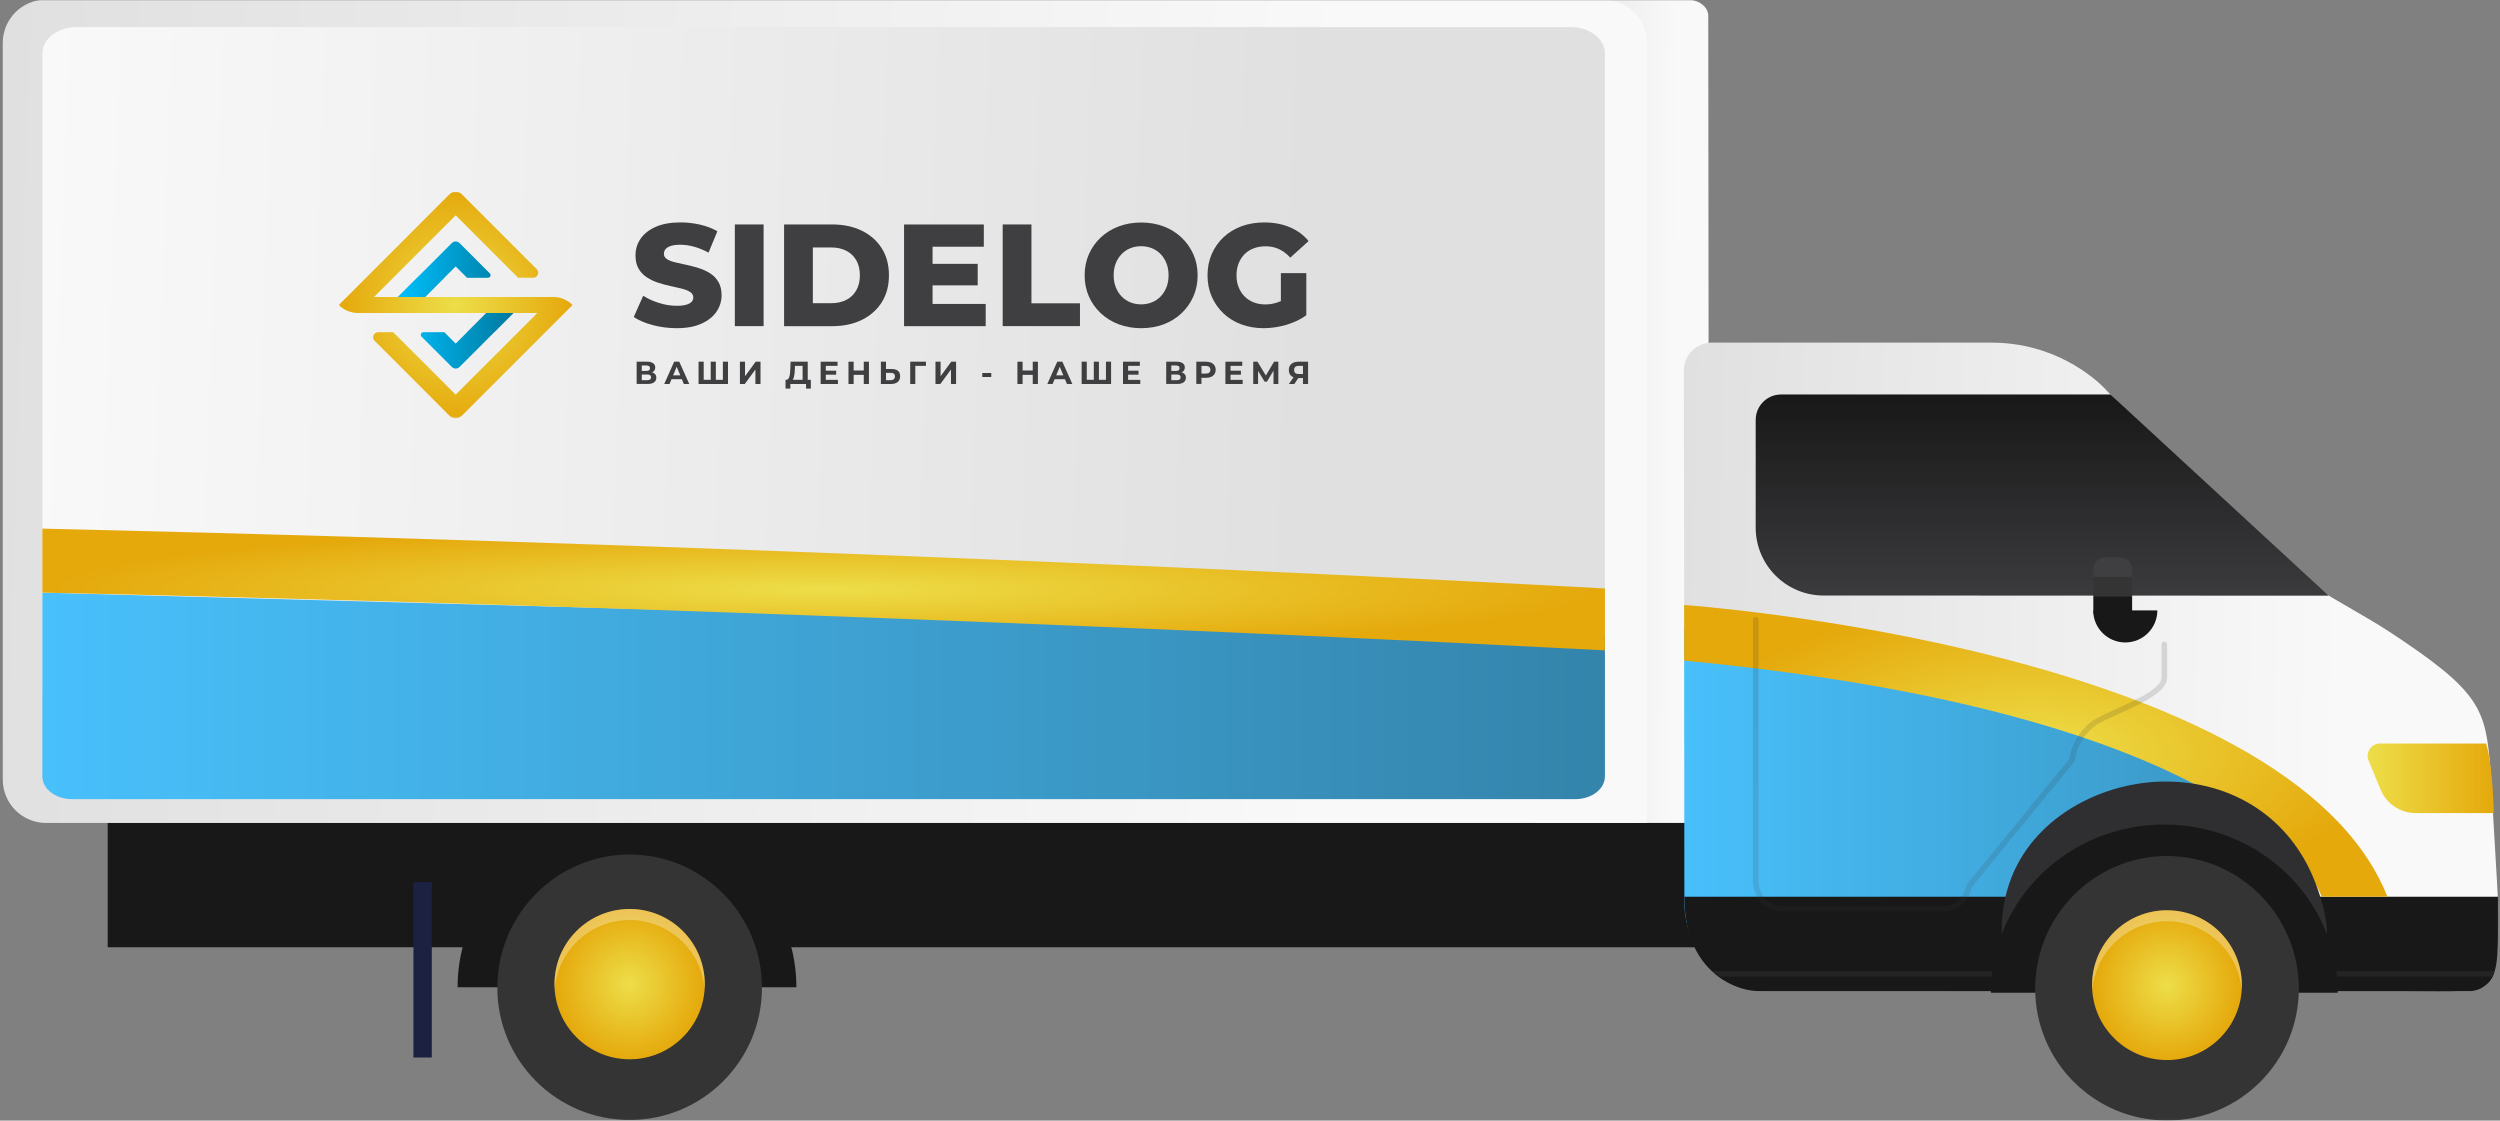
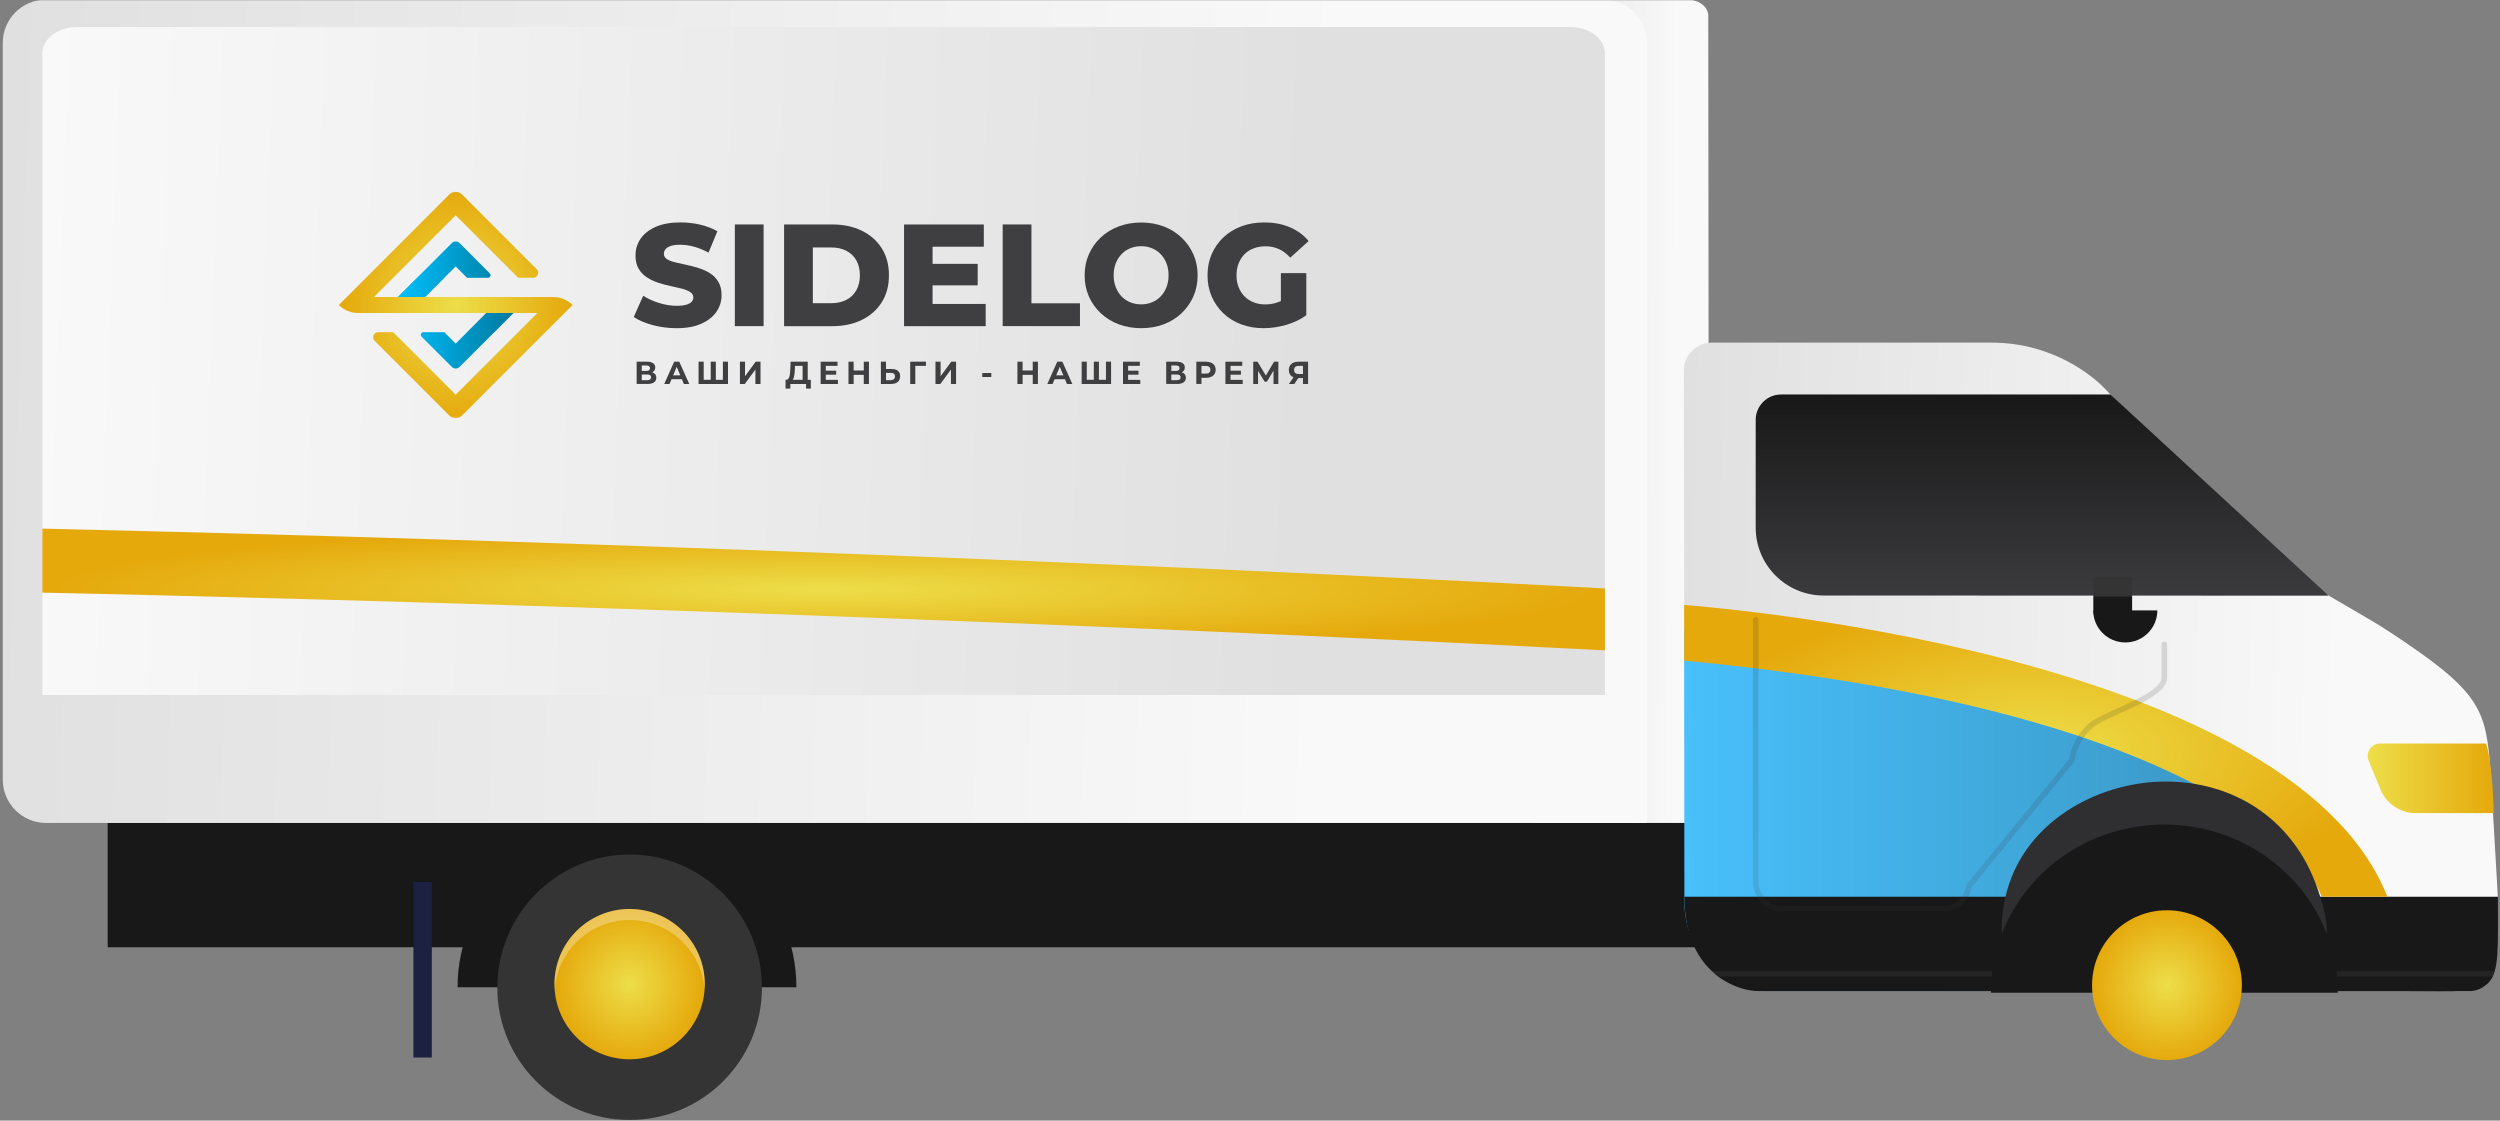
<svg xmlns="http://www.w3.org/2000/svg" width="1343" height="602" viewBox="0 0 1343 602" fill="none">
  <rect x="0" y="0" width="1343" height="602" fill="#808080" stroke="none" />
  <mask id="mask0_15_158" style="mask-type:luminance" maskUnits="userSpaceOnUse" x="0" y="0" width="1343" height="602">
    <path d="M1342.48 0H0V601.93H1342.48V0Z" fill="white" />
  </mask>
  <g mask="url(#mask0_15_158)">
    <path d="M863.83 -0.224H906.339C912.598 -0.224 917.657 3.657 917.678 8.473L917.962 294.778C917.962 315.504 918.003 442.095 911.5 442.095H824.207L863.83 -0.224Z" fill="url(#paint0_linear_15_158)" />
    <path d="M943.179 442.095H57.85V508.866H943.179V442.095Z" fill="#181818" />
    <path d="M884.699 442.095H24.77C11.907 442.095 1.483 431.671 1.483 418.809V23.063C1.483 10.2 11.907 -0.224 24.77 -0.224H861.412C874.275 -0.224 884.699 10.2 884.699 23.063V442.095Z" fill="url(#paint1_linear_15_158)" />
    <path d="M232.477 173.896C231.848 173.815 231.197 173.774 230.547 173.774C227.54 173.774 224.715 174.932 222.663 177.269V174.282H214.495V209.74H222.643V200.048H222.663V197.264C224.634 199.458 227.398 200.556 230.547 200.556C230.974 200.556 231.421 200.535 231.848 200.515C238.553 200.027 243.552 195.638 243.552 187.185C243.531 178.996 238.716 174.628 232.477 173.896ZM229.043 193.464C225.162 193.464 222.663 191.513 222.663 187.185C222.663 182.898 225.162 180.947 229.043 180.947C232.884 180.947 235.383 182.898 235.383 187.185C235.383 191.513 232.884 193.464 229.043 193.464Z" fill="white" />
-     <path d="M318.633 173.794C310.525 173.794 304.084 178.183 304.084 187.165C304.084 196.187 310.505 200.576 318.633 200.576C326.7 200.576 333.121 196.187 333.121 187.144C333.121 178.183 326.679 173.794 318.633 173.794ZM318.633 193.423C314.752 193.423 312.253 191.493 312.253 187.144C312.253 182.857 314.752 180.927 318.633 180.927C322.453 180.927 324.952 182.857 324.952 187.144C324.952 191.493 322.453 193.423 318.633 193.423Z" fill="white" />
    <path d="M378.332 193.464V174.302H370.164V200.108H383.717L392.251 180.683V200.108H400.42V174.302H386.744L378.332 193.464Z" fill="white" />
    <path d="M362.097 186.901C363.702 185.722 364.515 183.914 364.515 181.679C364.515 177.391 361.467 174.302 355.737 174.302H337.042V200.108H356.773C362.503 200.108 365.551 197.02 365.551 192.732C365.551 190.091 364.311 188.079 362.097 186.901ZM345.17 180.5H354.294C355.696 180.5 356.57 181.069 356.57 182.349C356.57 183.589 355.696 184.097 354.294 184.097H345.17V180.5ZM355.127 193.708H345.17V189.989H355.127C356.468 189.989 357.403 190.558 357.403 191.798C357.403 193.078 356.468 193.708 355.127 193.708Z" fill="white" />
    <path d="M456.665 174.302L449.959 183.345H446.505V174.302H438.336V200.108H446.505V190.436H451.158L456.665 200.108H465.504L457.213 185.499L465.504 174.302H456.665Z" fill="white" />
    <path d="M480.804 173.774C472.676 173.774 466.235 178.163 466.235 187.165C466.235 196.207 472.676 200.596 480.804 200.596C488.871 200.596 495.313 196.207 495.313 187.165C495.313 178.184 488.871 173.774 480.804 173.774ZM480.804 193.464C476.923 193.464 474.424 191.513 474.424 187.185C474.424 182.898 476.923 180.947 480.804 180.947C484.645 180.947 487.144 182.898 487.144 187.185C487.144 191.513 484.645 193.464 480.804 193.464Z" fill="white" />
    <path d="M520.834 173.937V169.466H513.682V173.937C504.477 174.851 498.604 179.301 498.604 187.124C498.604 195.089 504.477 199.539 513.682 200.454V204.985H520.834V200.454C529.978 199.539 536.622 195.089 536.622 187.124C536.622 179.301 529.978 174.851 520.834 173.937ZM513.682 193.261C509.333 192.692 506.773 190.965 506.773 187.124C506.773 183.385 509.333 181.699 513.682 181.15V193.261ZM520.834 193.261V181.15C525.122 181.719 527.682 183.406 527.682 187.124C527.682 190.944 525.122 192.692 520.834 193.261Z" fill="white" />
    <path d="M424.255 182.776C424.255 186.941 413.526 186.921 413.526 182.776V174.302H405.357V184.787C405.357 195.78 423.604 193.281 424.255 191.371V200.108H432.423V174.302H424.255V182.776Z" fill="white" />
    <path d="M189.461 174.384H211.243V181.516H197.609V200.088H189.461V174.384Z" fill="white" />
    <path d="M275.494 174.384L260.803 204.599C259.076 208.155 255.459 210.431 251.497 210.431H246.783V203.299L250.704 203.36C253.386 203.4 255.357 200.759 255.357 198.077L243.836 174.384H253L259.665 189.725L266.289 174.384H275.494Z" fill="white" />
    <path d="M282.931 190.213C282.931 193.525 284.821 193.992 288.377 193.992C291.079 193.992 293.518 193.545 293.518 191.879C293.518 190.071 291.384 189.705 289.149 189.705H286.04V184.097H289.149C291.384 184.097 293.01 183.609 293.01 181.983C293.01 180.52 291.222 179.951 288.479 179.951C284.963 179.951 283.439 180.459 283.439 182.674H275.799C275.799 176.964 280.371 173.876 288.479 173.876C296.119 173.876 300.65 176.781 300.65 180.906C300.65 184.747 298.618 186.779 295.265 186.779C298.699 186.779 301.686 188.567 301.686 193.22C301.686 197.894 296.037 200.596 288.397 200.596C280.31 200.596 275.311 197.447 275.311 190.213H282.931Z" fill="white" />
    <path d="M310.586 128.624V143.863C310.586 146.546 313.167 148.476 315.747 147.744L379.795 129.172C383.818 127.994 388.167 128.928 391.377 131.611L409.645 146.911C412.368 149.187 416.492 147.257 416.492 143.721V128.644C416.492 126.836 415.903 125.088 414.786 123.645L392.475 94.69C388.837 89.976 382.376 88.533 377.093 91.256L313.35 124.072C311.643 124.946 310.586 126.714 310.586 128.624Z" fill="#FFDD00" />
    <path d="M862.164 373.354V28.691C862.164 20.889 853.914 14.549 843.734 14.549H41.208C31.028 14.549 22.758 20.889 22.758 28.712V373.354H862.164Z" fill="url(#paint2_linear_15_158)" />
    <mask id="mask1_15_158" style="mask-type:luminance" maskUnits="userSpaceOnUse" x="182" y="103" width="522" height="122">
      <path d="M703.315 103H182V224.69H703.315V103Z" fill="white" />
    </mask>
    <g mask="url(#mask1_15_158)">
      <path d="M223.958 149.318H238.586L228.356 159.548H213.728L223.958 149.318Z" fill="#94B0BD" />
      <path d="M261.213 168.155H275.841L265.611 178.384H250.983L257.917 171.463L261.213 168.155Z" fill="#94B0BD" />
      <path d="M261.213 168.155L257.917 171.451L250.996 178.372L244.797 184.57L238.687 178.46H227.456C226.214 178.46 225.58 179.969 226.468 180.856L242.731 197.12C243.872 198.26 245.735 198.26 246.876 197.12L275.853 168.142H261.213V168.155ZM246.863 130.57C245.722 129.43 243.859 129.43 242.718 130.57L223.97 149.318L213.741 159.548H228.356L244.784 143.12L250.882 149.217H262.113C263.355 149.217 263.989 147.708 263.101 146.821L246.863 130.57Z" fill="url(#paint3_linear_15_158)" />
      <path d="M307.569 163.845L248.093 223.321C246.268 225.146 243.301 225.146 241.463 223.321L201.217 183.062C199.518 181.363 200.723 178.473 203.118 178.473H211.244L244.784 212.014L288.644 168.155H241.007H192.369C188.477 168.155 184.751 166.608 182 163.858L241.476 104.369C243.301 102.544 246.268 102.544 248.106 104.369L288.352 144.615C290.051 146.314 288.846 149.204 286.451 149.204H278.325L244.784 115.676L200.913 159.548H297.187C301.091 159.548 304.818 161.094 307.569 163.845Z" fill="url(#paint4_radial_15_158)" />
      <path d="M342.01 206.279V194.3H347.587C348.981 194.3 350.059 194.566 350.832 195.099C351.605 195.631 351.998 196.404 351.998 197.393C351.998 198.382 351.631 199.13 350.908 199.675C350.173 200.22 349.21 200.486 348.005 200.486L348.335 199.764C349.679 199.764 350.731 200.03 351.466 200.562C352.201 201.095 352.581 201.88 352.581 202.895C352.581 203.909 352.189 204.771 351.39 205.366C350.591 205.962 349.438 206.266 347.929 206.266H342.01V206.279ZM344.76 199.257H347.346C347.955 199.257 348.411 199.13 348.715 198.889C349.019 198.648 349.172 198.28 349.172 197.799C349.172 197.317 349.019 196.962 348.715 196.709C348.411 196.468 347.955 196.341 347.346 196.341H344.76V199.257ZM344.76 204.226H347.803C348.436 204.226 348.931 204.099 349.26 203.845C349.59 203.592 349.755 203.211 349.755 202.679C349.755 202.147 349.59 201.804 349.26 201.564C348.931 201.323 348.449 201.196 347.803 201.196H344.76V204.226Z" fill="#3F3E40" />
      <path d="M356.828 206.279L362.165 194.3H364.903L370.265 206.279H367.362L362.976 195.707H364.066L359.667 206.279H356.828ZM359.49 203.718L360.225 201.614H366.386L367.134 203.718H359.49Z" fill="#3F3E40" />
      <path d="M382.421 204.023L381.8 204.657V194.3H384.55V204.657L383.904 204.023H388.974L388.328 204.657V194.3H391.079V206.279H375.272V194.3H378.022V204.657L377.389 204.023H382.421Z" fill="#3F3E40" />
      <path d="M397.48 206.279V194.3H400.231V202.109L405.948 194.3H408.546V206.279H405.808V198.496L400.091 206.279H397.48Z" fill="#3F3E40" />
      <path d="M421.995 208.764V204.023H435.584V208.764H433.024V206.279H424.569V208.764H421.995ZM431.16 205.05V196.557H427.053L427.002 198.306C426.964 199.041 426.914 199.751 426.863 200.41C426.8 201.069 426.711 201.678 426.584 202.21C426.457 202.755 426.293 203.212 426.102 203.592C425.9 203.972 425.659 204.238 425.355 204.39L422.388 204.01C422.794 204.01 423.136 203.883 423.402 203.579C423.669 203.288 423.884 202.869 424.049 202.324C424.214 201.779 424.328 201.145 424.404 200.41C424.48 199.675 424.531 198.889 424.569 198.027L424.708 194.275H433.911V205.024H431.16V205.05Z" fill="#3F3E40" />
      <path d="M443.621 204.061H450.136V206.279H440.857V194.3H449.921V196.531H443.621V204.061ZM443.418 199.13H449.186V201.285H443.418V199.13Z" fill="#3F3E40" />
      <path d="M458.579 206.279H455.802V194.3H458.579V206.279ZM464.219 201.373H458.363V199.028H464.219V201.373ZM464.017 194.3H466.793V206.279H464.017V194.3Z" fill="#3F3E40" />
      <path d="M479.012 198.23C480.457 198.23 481.573 198.547 482.371 199.193C483.157 199.84 483.55 200.803 483.55 202.096C483.55 203.465 483.119 204.504 482.245 205.214C481.37 205.924 480.166 206.279 478.619 206.279H473.207V194.3H475.957V198.23H479.012ZM478.467 204.226C479.177 204.226 479.735 204.048 480.14 203.693C480.546 203.338 480.762 202.831 480.762 202.159C480.762 201.487 480.559 201.018 480.153 200.727C479.748 200.435 479.19 200.296 478.467 200.296H475.97V204.226H478.467Z" fill="#3F3E40" />
      <path d="M488.963 206.279V194.3H497.418V196.557H491.067L491.701 195.923V206.279H488.963Z" fill="#3F3E40" />
      <path d="M502.539 206.279V194.3H505.29V202.109L511.007 194.3H513.605V206.279H510.867V198.496L505.15 206.279H502.539Z" fill="#3F3E40" />
      <path d="M527.676 202.527V200.385H532.518V202.527H527.676Z" fill="#3F3E40" />
      <path d="M549.339 206.279H546.563V194.3H549.339V206.279ZM554.992 201.373H549.136V199.028H554.992V201.373ZM554.79 194.3H557.566V206.279H554.79V194.3Z" fill="#3F3E40" />
      <path d="M562.624 206.279L567.96 194.3H570.698L576.06 206.279H573.157L568.771 195.707H569.862L565.463 206.279H562.624ZM565.286 203.718L566.021 201.614H572.181L572.929 203.718H565.286Z" fill="#3F3E40" />
      <path d="M588.217 204.023L587.595 204.657V194.3H590.346V204.657L589.7 204.023H594.77L594.124 204.657V194.3H596.874V206.279H581.067V194.3H583.818V204.657L583.184 204.023H588.217Z" fill="#3F3E40" />
      <path d="M606.039 204.061H612.554V206.279H603.276V194.3H612.326V196.531H606.026V204.061H606.039ZM605.836 199.13H611.604V201.285H605.836V199.13Z" fill="#3F3E40" />
      <path d="M626.485 206.279V194.3H632.063C633.457 194.3 634.535 194.566 635.308 195.099C636.081 195.631 636.474 196.404 636.474 197.393C636.474 198.382 636.107 199.13 635.384 199.675C634.649 200.22 633.685 200.486 632.481 200.486L632.811 199.764C634.155 199.764 635.207 200.03 635.942 200.562C636.677 201.095 637.057 201.88 637.057 202.895C637.057 203.909 636.664 204.771 635.866 205.366C635.067 205.962 633.914 206.266 632.405 206.266H626.485V206.279ZM629.236 199.257H631.822C632.431 199.257 632.887 199.13 633.191 198.889C633.495 198.648 633.647 198.28 633.647 197.799C633.647 197.317 633.495 196.962 633.191 196.709C632.887 196.468 632.431 196.341 631.822 196.341H629.236V199.257ZM629.236 204.226H632.278C632.912 204.226 633.407 204.099 633.736 203.845C634.066 203.592 634.231 203.211 634.231 202.679C634.231 202.147 634.066 201.804 633.736 201.564C633.407 201.323 632.925 201.196 632.278 201.196H629.236V204.226Z" fill="#3F3E40" />
      <path d="M642.66 206.279V194.3H647.845C648.922 194.3 649.835 194.478 650.621 194.82C651.394 195.162 651.99 195.669 652.421 196.316C652.839 196.962 653.054 197.735 653.054 198.648C653.054 199.561 652.839 200.309 652.421 200.955C652.002 201.602 651.394 202.109 650.621 202.451C649.847 202.793 648.922 202.971 647.845 202.971H644.194L645.423 201.716V206.266H642.66V206.279ZM645.423 202.033L644.194 200.714H647.68C648.529 200.714 649.176 200.537 649.594 200.169C650.012 199.802 650.228 199.295 650.228 198.648C650.228 198.002 650.012 197.469 649.594 197.114C649.176 196.759 648.529 196.569 647.68 196.569H644.194L645.423 195.251V202.033Z" fill="#3F3E40" />
      <path d="M661.053 204.061H667.568V206.279H658.29V194.3H667.34V196.531H661.04V204.061H661.053ZM660.85 199.13H666.618V201.285H660.85V199.13Z" fill="#3F3E40" />
      <path d="M673.235 206.279V194.3H675.529L680.625 202.755H679.408L684.428 194.3H686.722V206.279H684.136V198.293H684.618L680.599 205.024H679.357L675.25 198.293H675.833V206.279H673.235Z" fill="#3F3E40" />
      <path d="M699.968 206.279V202.502L700.653 203.097H697.37C696.33 203.097 695.43 202.933 694.683 202.59C693.935 202.248 693.352 201.754 692.959 201.107C692.566 200.461 692.363 199.687 692.363 198.775C692.363 197.862 692.578 197.038 693.009 196.366C693.44 195.695 694.036 195.188 694.809 194.833C695.582 194.478 696.495 194.3 697.547 194.3H702.719V206.279H699.968ZM692.388 206.279L695.367 201.982H698.168L695.316 206.279H692.388ZM699.968 201.602V195.834L700.653 196.557H697.611C696.825 196.557 696.216 196.734 695.811 197.102C695.392 197.469 695.19 198.014 695.19 198.724C695.19 199.434 695.392 199.954 695.785 200.334C696.178 200.714 696.774 200.904 697.547 200.904H700.666L699.968 201.602Z" fill="#3F3E40" />
      <path d="M363.473 176.3C358.996 176.3 354.696 175.734 350.555 174.619C346.414 173.504 343.052 172.053 340.451 170.284L345.529 158.888C347.971 160.445 350.803 161.737 353.988 162.745C357.191 163.754 360.376 164.267 363.544 164.267C365.685 164.267 367.384 164.072 368.693 163.683C369.985 163.294 370.94 162.781 371.542 162.126C372.144 161.471 372.445 160.71 372.445 159.825C372.445 158.569 371.878 157.596 370.728 156.853C369.578 156.127 368.109 155.525 366.286 155.065C364.464 154.605 362.446 154.127 360.235 153.667C358.023 153.207 355.811 152.606 353.599 151.88C351.387 151.154 349.369 150.199 347.547 149.031C345.724 147.863 344.237 146.323 343.105 144.43C341.955 142.537 341.388 140.13 341.388 137.21C341.388 133.936 342.291 130.963 344.078 128.309C345.865 125.655 348.573 123.531 352.147 121.903C355.74 120.293 360.217 119.479 365.561 119.479C369.153 119.479 372.675 119.886 376.125 120.682C379.576 121.496 382.673 122.664 385.38 124.239L380.62 135.706C378.019 134.308 375.435 133.246 372.887 132.538C370.339 131.831 367.861 131.477 365.472 131.477C363.331 131.477 361.615 131.689 360.323 132.131C359.031 132.574 358.093 133.158 357.509 133.883C356.943 134.609 356.642 135.441 356.642 136.378C356.642 137.582 357.208 138.52 358.323 139.227C359.438 139.935 360.925 140.502 362.765 140.944C364.605 141.386 366.64 141.846 368.852 142.307C371.064 142.767 373.276 143.368 375.488 144.058C377.7 144.766 379.718 145.704 381.54 146.872C383.363 148.04 384.832 149.58 385.947 151.473C387.061 153.366 387.628 155.755 387.628 158.604C387.628 161.772 386.725 164.709 384.938 167.382C383.151 170.054 380.461 172.213 376.904 173.823C373.365 175.486 368.888 176.3 363.473 176.3Z" fill="#3F3E40" />
      <path d="M394.759 175.203V120.576H410.207V175.203H394.759Z" fill="#3F3E40" />
      <path d="M421.214 175.203V120.576H447.033C453.067 120.576 458.376 121.691 462.959 123.938C467.542 126.168 471.117 129.318 473.683 133.388C476.248 137.458 477.54 142.289 477.54 147.898C477.54 153.508 476.248 158.286 473.683 162.374C471.099 166.461 467.524 169.611 462.959 171.859C458.376 174.088 453.067 175.221 447.033 175.221H421.214V175.203ZM436.663 162.887H446.413C449.528 162.887 452.253 162.303 454.571 161.135C456.889 159.967 458.694 158.251 459.986 155.985C461.278 153.72 461.933 151.031 461.933 147.916C461.933 144.802 461.278 142.041 459.986 139.794C458.694 137.564 456.871 135.848 454.571 134.68C452.253 133.512 449.545 132.928 446.413 132.928H436.663V162.887Z" fill="#3F3E40" />
      <path d="M500.952 163.276H529.513V175.221H485.663V120.594H528.504V132.538H500.97V163.276H500.952ZM499.855 141.74H525.213V153.296H499.855V141.74Z" fill="#3F3E40" />
      <path d="M538.644 175.203V120.576H554.092V162.94H580.158V175.185H538.644V175.203Z" fill="#3F3E40" />
      <path d="M613.02 176.3C608.649 176.3 604.614 175.592 600.933 174.194C597.235 172.796 594.032 170.797 591.289 168.231C588.564 165.647 586.44 162.657 584.936 159.224C583.432 155.791 582.671 152.022 582.671 147.916C582.671 143.811 583.432 140.041 584.936 136.608C586.44 133.175 588.564 130.167 591.289 127.601C594.014 125.018 597.235 123.036 600.933 121.638C604.632 120.24 608.666 119.532 613.02 119.532C617.373 119.532 621.478 120.24 625.159 121.638C628.822 123.036 632.007 125.035 634.715 127.601C637.422 130.185 639.546 133.175 641.068 136.608C642.607 140.041 643.368 143.811 643.368 147.916C643.368 152.022 642.607 155.808 641.068 159.277C639.528 162.745 637.405 165.736 634.715 168.284C632.007 170.832 628.822 172.814 625.159 174.212C621.496 175.592 617.444 176.3 613.02 176.3ZM613.02 163.506C615.108 163.506 617.037 163.135 618.824 162.409C620.611 161.683 622.186 160.622 623.513 159.241C624.84 157.861 625.885 156.215 626.628 154.287C627.389 152.358 627.76 150.234 627.76 147.881C627.76 145.527 627.389 143.351 626.628 141.439C625.867 139.546 624.84 137.9 623.513 136.52C622.186 135.14 620.629 134.096 618.824 133.352C617.037 132.627 615.09 132.255 613.02 132.255C610.949 132.255 609.003 132.627 607.198 133.352C605.41 134.078 603.835 135.14 602.508 136.52C601.181 137.9 600.137 139.546 599.394 141.439C598.633 143.333 598.261 145.492 598.261 147.881C598.261 150.27 598.633 152.358 599.394 154.287C600.155 156.215 601.181 157.861 602.508 159.241C603.835 160.622 605.393 161.666 607.198 162.409C609.003 163.135 610.932 163.506 613.02 163.506Z" fill="#3F3E40" />
      <path d="M678.795 176.3C674.477 176.3 670.478 175.61 666.78 174.23C663.081 172.85 659.896 170.885 657.224 168.337C654.552 165.789 652.446 162.781 650.942 159.33C649.438 155.879 648.677 152.057 648.677 147.898C648.677 143.74 649.438 139.935 650.942 136.467C652.446 133.016 654.552 130.008 657.259 127.46C659.967 124.912 663.17 122.947 666.903 121.567C670.62 120.187 674.69 119.497 679.114 119.497C684.263 119.497 688.864 120.346 692.916 122.08C696.969 123.797 700.331 126.274 702.985 129.495L693.146 138.396C691.271 136.361 689.253 134.839 687.094 133.83C684.936 132.822 682.529 132.308 679.875 132.308C677.539 132.308 675.398 132.68 673.469 133.406C671.54 134.131 669.912 135.193 668.549 136.573C667.204 137.953 666.143 139.599 665.382 141.493C664.621 143.386 664.249 145.545 664.249 147.934C664.249 150.323 664.621 152.322 665.382 154.251C666.143 156.18 667.187 157.826 668.549 159.206C669.894 160.586 671.522 161.648 673.433 162.409C675.327 163.17 677.433 163.542 679.715 163.542C681.998 163.542 684.245 163.17 686.422 162.409C688.599 161.648 690.811 160.374 693.058 158.551L701.711 169.399C698.597 171.629 694.969 173.345 690.864 174.548C686.776 175.699 682.741 176.3 678.795 176.3ZM688.085 167.328V146.73H701.747V169.363L688.085 167.328Z" fill="#3F3E40" />
    </g>
-     <path d="M38.648 429.294H846.274C855.052 429.294 862.164 423.828 862.164 417.102V341.35L22.758 318.369V417.122C22.758 423.828 29.87 429.294 38.648 429.294Z" fill="url(#paint5_linear_15_158)" />
    <path d="M22.758 318.369C22.758 318.369 411.616 325.968 862.164 349.377V316.134C862.164 316.134 474.749 294.392 22.758 283.968V318.369Z" fill="url(#paint6_radial_15_158)" />
    <path d="M245.807 530.344C245.807 481.617 286.548 442.095 336.819 442.095C387.09 442.095 427.831 481.597 427.831 530.344" fill="#181818" />
    <path d="M231.969 473.834H222.094V568.097H231.969V473.834Z" fill="#1D2141" />
    <path d="M409.32 530.567C409.32 569.825 377.499 601.645 338.241 601.645C298.984 601.645 267.163 569.825 267.163 530.567C267.163 491.31 298.984 459.042 338.241 459.042C377.499 459.042 409.32 491.31 409.32 530.567Z" fill="#343434" />
    <path d="M338.241 569.053C360.54 569.053 378.617 550.976 378.617 528.677C378.617 506.379 360.54 488.302 338.241 488.302C315.943 488.302 297.866 506.379 297.866 528.677C297.866 550.976 315.943 569.053 338.241 569.053Z" fill="url(#paint7_radial_15_158)" />
    <path d="M338.241 494.236C359.536 494.236 376.971 510.735 378.495 531.644C378.556 530.669 378.617 529.673 378.617 528.677C378.617 506.387 360.552 488.302 338.241 488.302C315.951 488.302 297.866 506.366 297.866 528.677C297.866 529.673 297.907 530.669 297.988 531.644C299.512 510.735 316.946 494.236 338.241 494.236Z" fill="white" fill-opacity="0.3" />
    <path d="M904.835 399.424C1107.4 404.423 1255.35 488.16 1255.35 488.16L1341.95 483.486L1337.89 413.77C1335.33 380.628 1332.69 371.627 1283.41 339.278C1262.3 325.42 1223.39 307.071 1199.94 282.362C1166 246.579 1135.71 213.783 1130.32 208.338C1125.39 203.339 1104.11 184.056 1069.77 184.056C1024.66 184.056 919.608 184.056 919.608 184.056C911.277 184.056 904.551 190.802 904.551 199.133L904.592 221.119" fill="url(#paint8_linear_15_158)" />
    <path d="M904.835 484.035C904.835 510.756 924.383 532.416 948.462 532.416L1305.32 532.335C1322.91 532.335 1325.15 500.799 1341.95 483.487L1247.1 488.16L1192.81 430.473L1158.93 399.424V399.241L904.734 337.083L904.835 484.035Z" fill="url(#paint9_linear_15_158)" />
    <path d="M904.836 481.739C904.836 515.876 924.607 532.417 949.112 532.417H1294.06C1344.47 532.417 1341.95 536.806 1341.95 481.739H904.836Z" fill="#181818" />
    <path d="M1339.64 523.13H921.254C921.254 523.13 931.536 532.416 945.089 532.416C958.642 532.416 1326.75 532.416 1326.75 532.416C1332.32 532.416 1337.36 528.779 1339.64 523.13Z" fill="#181818" />
    <g opacity="0.33">
      <path d="M1339.01 524.614H923.164L919.364 521.647H1340.25L1339.01 524.614Z" fill="#3F3E40" />
    </g>
    <path d="M1335.55 399.424H1278.53C1273.8 399.424 1270.57 404.24 1272.4 408.629L1278.84 424.194C1282.01 431.834 1289.45 436.792 1297.72 436.792H1334.94H1339.66C1339.68 436.792 1339.13 410.905 1335.55 399.424Z" fill="url(#paint10_linear_15_158)" />
    <path d="M956.813 211.914L1133.7 211.894L1250.92 319.994L979.632 319.913C959.495 319.913 943.158 303.576 943.158 283.419V225.548C943.179 218.01 949.275 211.914 956.813 211.914Z" fill="url(#paint11_linear_15_158)" />
    <path d="M1138.59 341.045C1142.33 341.045 1145.38 338.018 1145.38 334.259V320.218H1124.53V326.984C1124.53 334.746 1130.83 341.045 1138.59 341.045Z" fill="#181818" />
    <path d="M1124.51 320.221H1145.36V309.817H1124.51V320.221Z" fill="#343434" />
-     <path d="M1124.53 309.814H1145.38V305.811C1145.38 302.276 1142.51 299.411 1138.98 299.411H1130.95C1127.42 299.411 1124.55 302.276 1124.55 305.811V309.814H1124.53Z" fill="#3F3E40" />
    <path d="M1158.93 327.899C1158.93 337.408 1151.21 345.13 1141.7 345.13C1132.19 345.13 1124.47 337.408 1124.47 327.899" fill="#181818" />
    <path d="M904.734 324.993C904.734 324.993 1229.67 347.914 1282.52 481.739H1247.16C1247.16 481.739 1218.77 385.038 904.734 354.863V324.993Z" fill="url(#paint12_radial_15_158)" />
    <path d="M1243.81 474.18C1230.34 439.027 1199.15 419.845 1163.32 419.845C1130.73 419.845 1094.19 437.544 1080.76 470.868C1071.58 493.667 1074.12 521.261 1087.59 521.261C1117.93 521.261 1234.3 521.87 1234.3 521.87C1234.3 521.87 1262.1 521.87 1243.81 474.18Z" fill="#2F2F31" />
    <path opacity="0.62" fill-rule="evenodd" clip-rule="evenodd" d="M943.179 331.479C944.007 331.479 944.679 332.15 944.679 332.979V473.184C944.679 480.777 950.206 486.68 956.691 486.68H1044.51C1050.19 486.68 1055.25 482.162 1056.32 475.662L1056.39 475.267L1111.54 407.822C1112.96 399.843 1117.07 392.71 1123.11 387.927C1125.09 386.352 1128.59 384.618 1132.51 382.802C1133.86 382.177 1135.27 381.538 1136.71 380.884C1139.56 379.595 1142.53 378.247 1145.42 376.834C1149.78 374.706 1153.81 372.493 1156.74 370.239C1159.77 367.91 1161.17 365.871 1161.17 364.169V346.146C1161.17 345.317 1161.84 344.646 1162.67 344.646C1163.5 344.646 1164.17 345.317 1164.17 346.146V364.169C1164.17 367.415 1161.65 370.246 1158.57 372.617C1155.39 375.064 1151.13 377.384 1146.74 379.53C1143.81 380.961 1140.76 382.342 1137.89 383.642C1136.46 384.291 1135.07 384.92 1133.77 385.524C1129.77 387.378 1126.62 388.966 1124.98 390.275L1124.97 390.278C1119.46 394.642 1115.67 401.248 1114.43 408.713L1114.36 409.107L1059.21 476.554C1057.79 484.076 1051.75 489.68 1044.51 489.68H956.691C948.262 489.68 941.679 482.132 941.679 473.184V332.979C941.679 332.15 942.35 331.479 943.179 331.479Z" fill="url(#paint13_linear_15_158)" fill-opacity="0.23" />
    <path d="M1069.51 533.29C1069.51 483.405 1111.22 442.949 1162.67 442.949C1214.12 442.949 1255.84 483.385 1255.84 533.29" fill="#181818" />
-     <path d="M1234.93 531.116C1234.93 570.231 1203.23 601.93 1164.11 601.93C1125 601.93 1093.3 570.231 1093.3 531.116C1093.3 492 1125 459.854 1164.11 459.854C1203.21 459.854 1234.93 492 1234.93 531.116Z" fill="#343434" />
    <path d="M1164.09 569.459C1186.31 569.459 1204.33 551.446 1204.33 529.226C1204.33 507.006 1186.31 488.993 1164.09 488.993C1141.87 488.993 1123.86 507.006 1123.86 529.226C1123.86 551.446 1141.87 569.459 1164.09 569.459Z" fill="url(#paint14_radial_15_158)" />
-     <path d="M1164.09 494.906C1185.31 494.906 1202.68 511.345 1204.21 532.172C1204.27 531.197 1204.33 530.222 1204.33 529.226C1204.33 507.017 1186.32 488.993 1164.09 488.993C1141.88 488.993 1123.86 506.996 1123.86 529.226C1123.86 530.222 1123.9 531.197 1123.98 532.172C1125.51 511.345 1142.88 494.906 1164.09 494.906Z" fill="white" fill-opacity="0.3" />
  </g>
  <defs>
    <linearGradient id="paint0_linear_15_158" x1="824.207" y1="31.847" x2="900.882" y2="32.111" gradientUnits="userSpaceOnUse">
      <stop stop-color="#E0E0E0" />
      <stop offset="1" stop-color="#F9F9FA" />
    </linearGradient>
    <linearGradient id="paint1_linear_15_158" x1="1.483" y1="31.847" x2="723.045" y2="55.222" gradientUnits="userSpaceOnUse">
      <stop stop-color="#E0E0E0" />
      <stop offset="1" stop-color="#F9F9FA" />
    </linearGradient>
    <linearGradient id="paint2_linear_15_158" x1="22.758" y1="40.564" x2="708.261" y2="66.582" gradientUnits="userSpaceOnUse">
      <stop stop-color="#F9F9FA" />
      <stop offset="1" stop-color="#E0E0E0" />
    </linearGradient>
    <linearGradient id="paint3_linear_15_158" x1="213.741" y1="163.845" x2="275.853" y2="163.845" gradientUnits="userSpaceOnUse">
      <stop stop-color="#00C0FC" />
      <stop offset="1" stop-color="#00789F" />
    </linearGradient>
    <radialGradient id="paint4_radial_15_158" cx="0" cy="0" r="1" gradientUnits="userSpaceOnUse" gradientTransform="translate(244.784 163.845) scale(61.821 61.821)">
      <stop stop-color="#EDDE49" />
      <stop offset="1" stop-color="#E5A90C" />
    </radialGradient>
    <linearGradient id="paint5_linear_15_158" x1="22.825" y1="373.845" x2="861.899" y2="373.845" gradientUnits="userSpaceOnUse">
      <stop stop-color="#48C0FB" />
      <stop offset="1" stop-color="#3484AB" />
    </linearGradient>
    <radialGradient id="paint6_radial_15_158" cx="0" cy="0" r="1" gradientUnits="userSpaceOnUse" gradientTransform="translate(442.46 316.673) scale(413.276 33.234)">
      <stop stop-color="#EDDE49" />
      <stop offset="1" stop-color="#E5A90C" />
    </radialGradient>
    <radialGradient id="paint7_radial_15_158" cx="0" cy="0" r="1" gradientUnits="userSpaceOnUse" gradientTransform="translate(338.241 528.679) scale(39.757 41.028)">
      <stop stop-color="#EDDE49" />
      <stop offset="1" stop-color="#E5A90C" />
    </radialGradient>
    <linearGradient id="paint8_linear_15_158" x1="904.551" y1="206.105" x2="1262.08" y2="214.448" gradientUnits="userSpaceOnUse">
      <stop stop-color="#E0E0E0" />
      <stop offset="1" stop-color="#F9F9FA" />
    </linearGradient>
    <linearGradient id="paint9_linear_15_158" x1="904.769" y1="434.773" x2="1341.81" y2="434.773" gradientUnits="userSpaceOnUse">
      <stop stop-color="#48C0FB" />
      <stop offset="1" stop-color="#3484AB" />
    </linearGradient>
    <linearGradient id="paint10_linear_15_158" x1="1272.4" y1="418.109" x2="1339.14" y2="418.109" gradientUnits="userSpaceOnUse">
      <stop stop-color="#EDDE49" />
      <stop offset="1" stop-color="#E5A90C" />
    </linearGradient>
    <linearGradient id="paint11_linear_15_158" x1="1097.04" y1="211.894" x2="1097.04" y2="319.994" gradientUnits="userSpaceOnUse">
      <stop stop-color="#181818" />
      <stop offset="1" stop-color="#3B3B3E" />
    </linearGradient>
    <radialGradient id="paint12_radial_15_158" cx="0" cy="0" r="1" gradientUnits="userSpaceOnUse" gradientTransform="translate(1093.63 403.368) scale(185.999 79.641)">
      <stop stop-color="#EDDE49" />
      <stop offset="1" stop-color="#E5A90C" />
    </radialGradient>
    <linearGradient id="paint13_linear_15_158" x1="1052.93" y1="331.479" x2="1052.93" y2="489.68" gradientUnits="userSpaceOnUse">
      <stop stop-color="#181818" />
      <stop offset="1" stop-color="#3B3B3E" />
    </linearGradient>
    <radialGradient id="paint14_radial_15_158" cx="0" cy="0" r="1" gradientUnits="userSpaceOnUse" gradientTransform="translate(1164.09 529.227) scale(39.617 40.884)">
      <stop stop-color="#EDDE49" />
      <stop offset="1" stop-color="#E5A90C" />
    </radialGradient>
  </defs>
</svg>